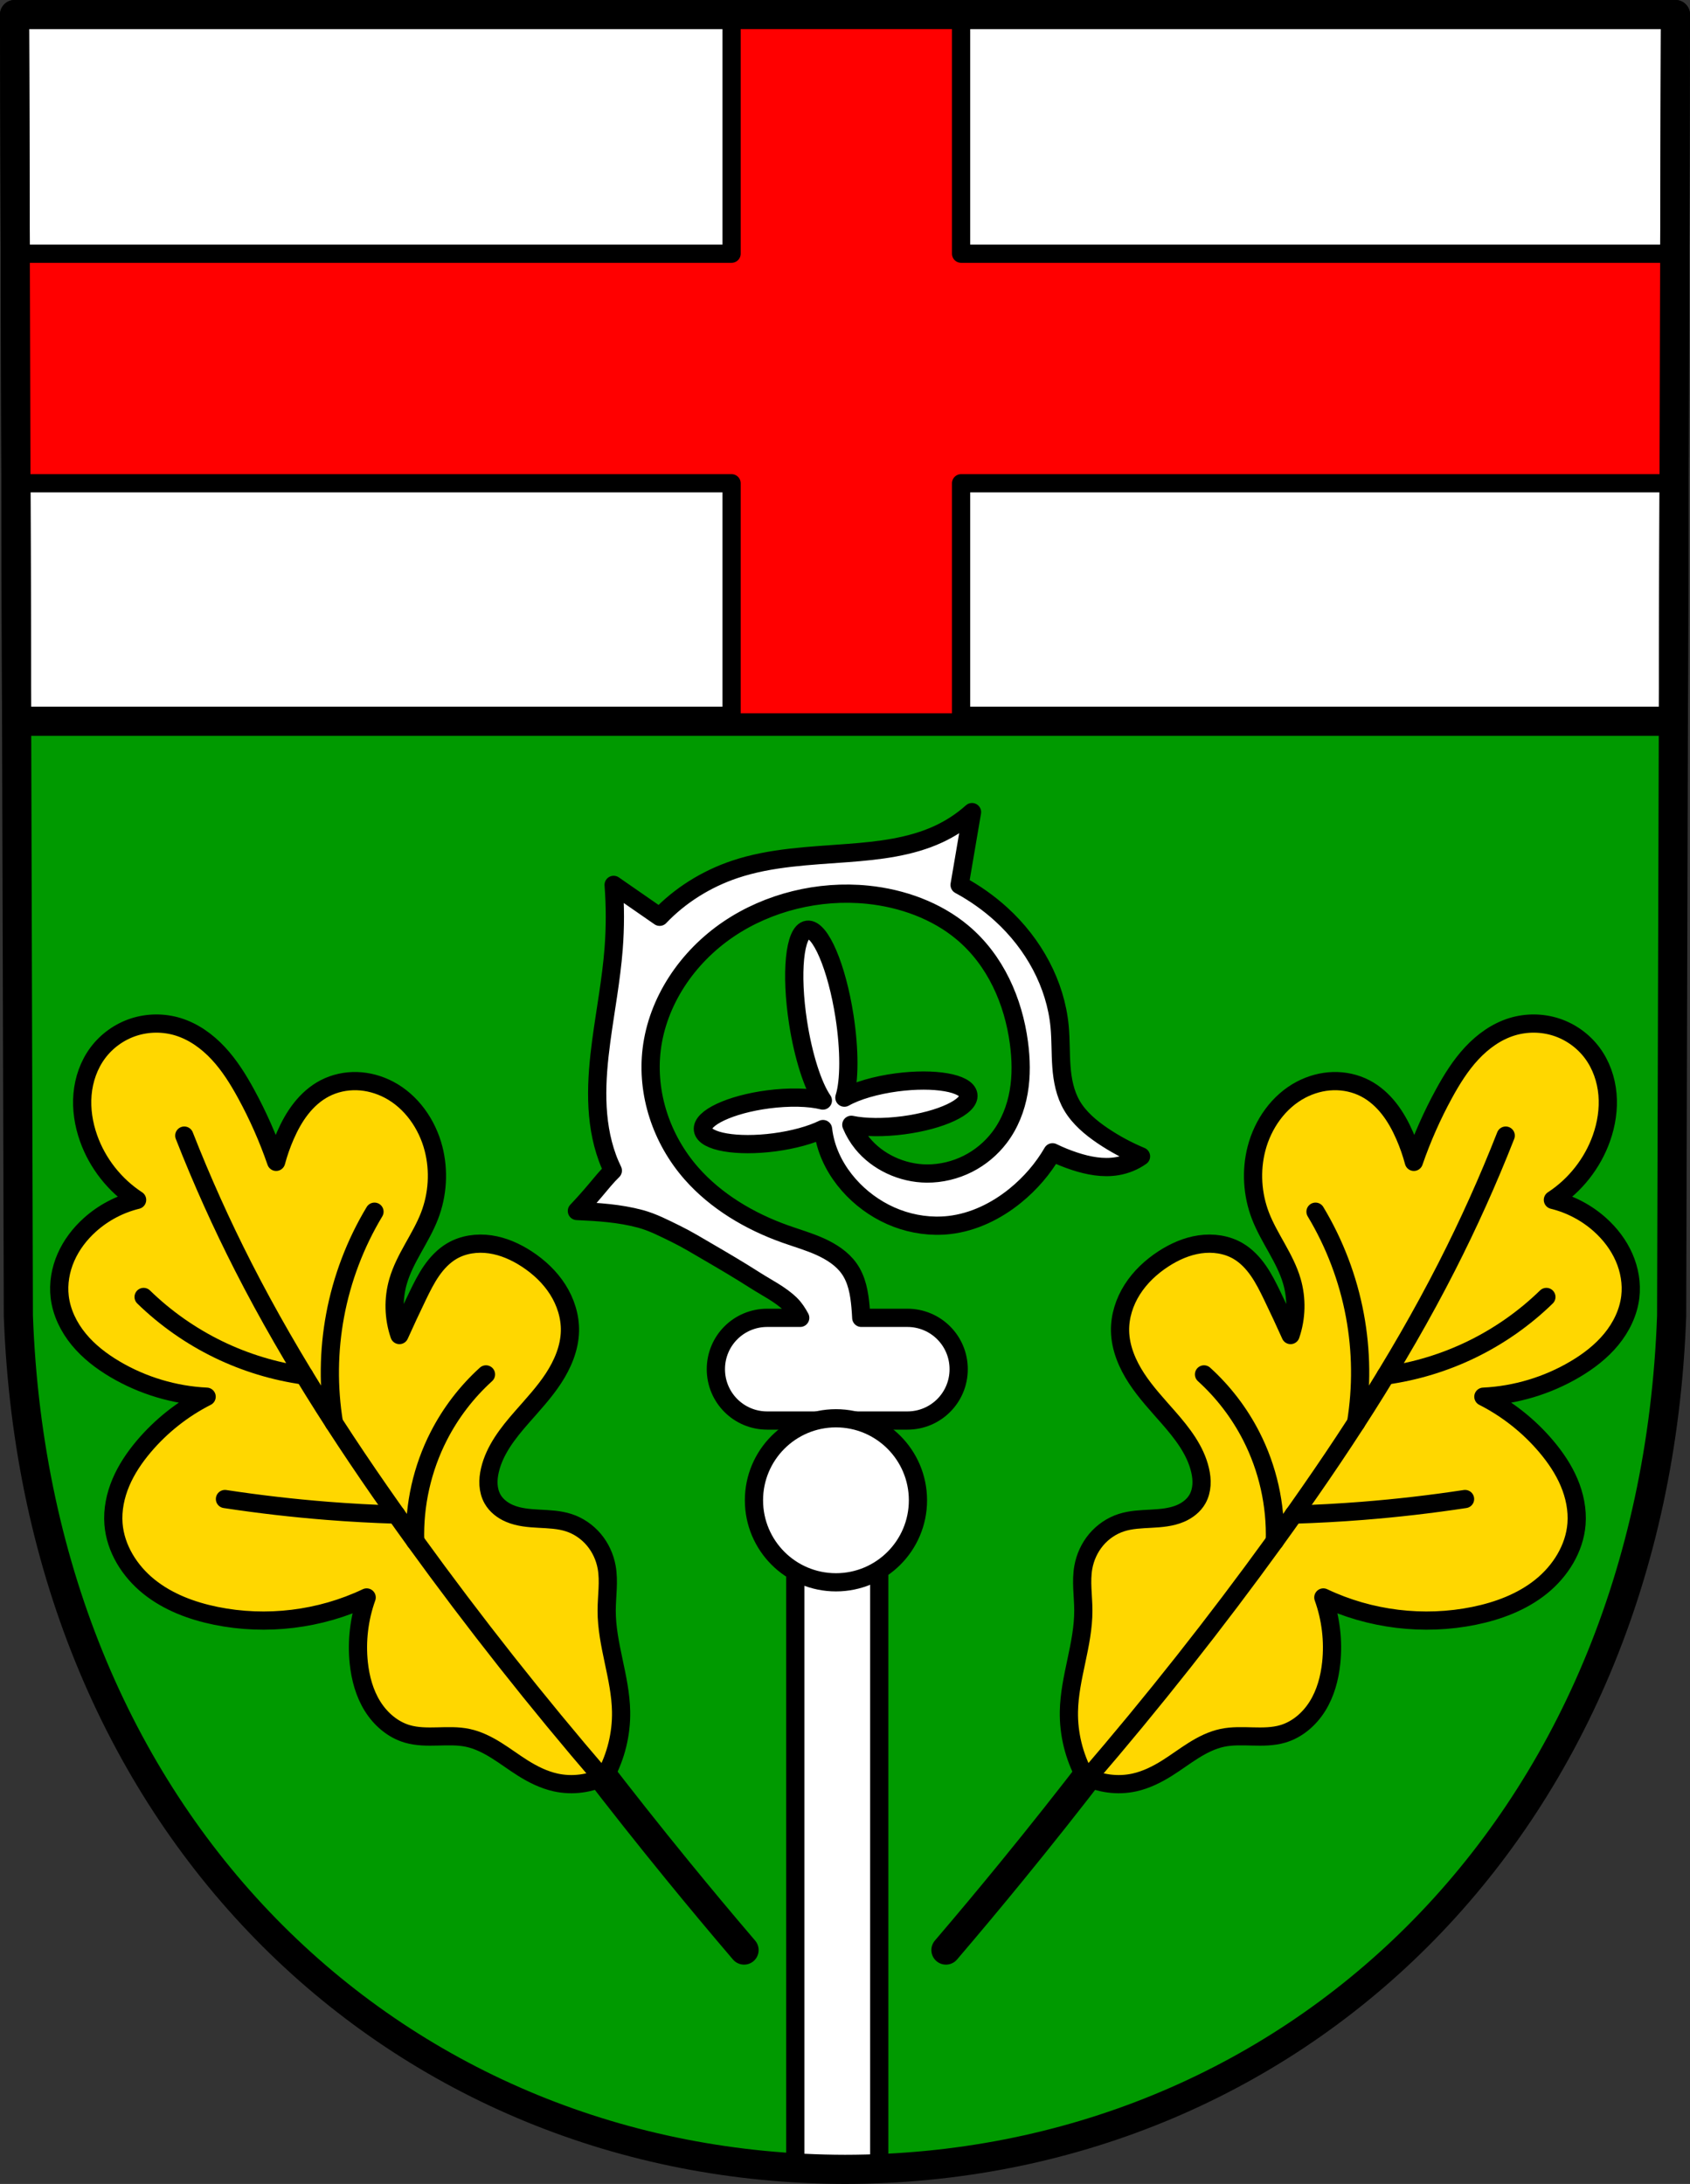
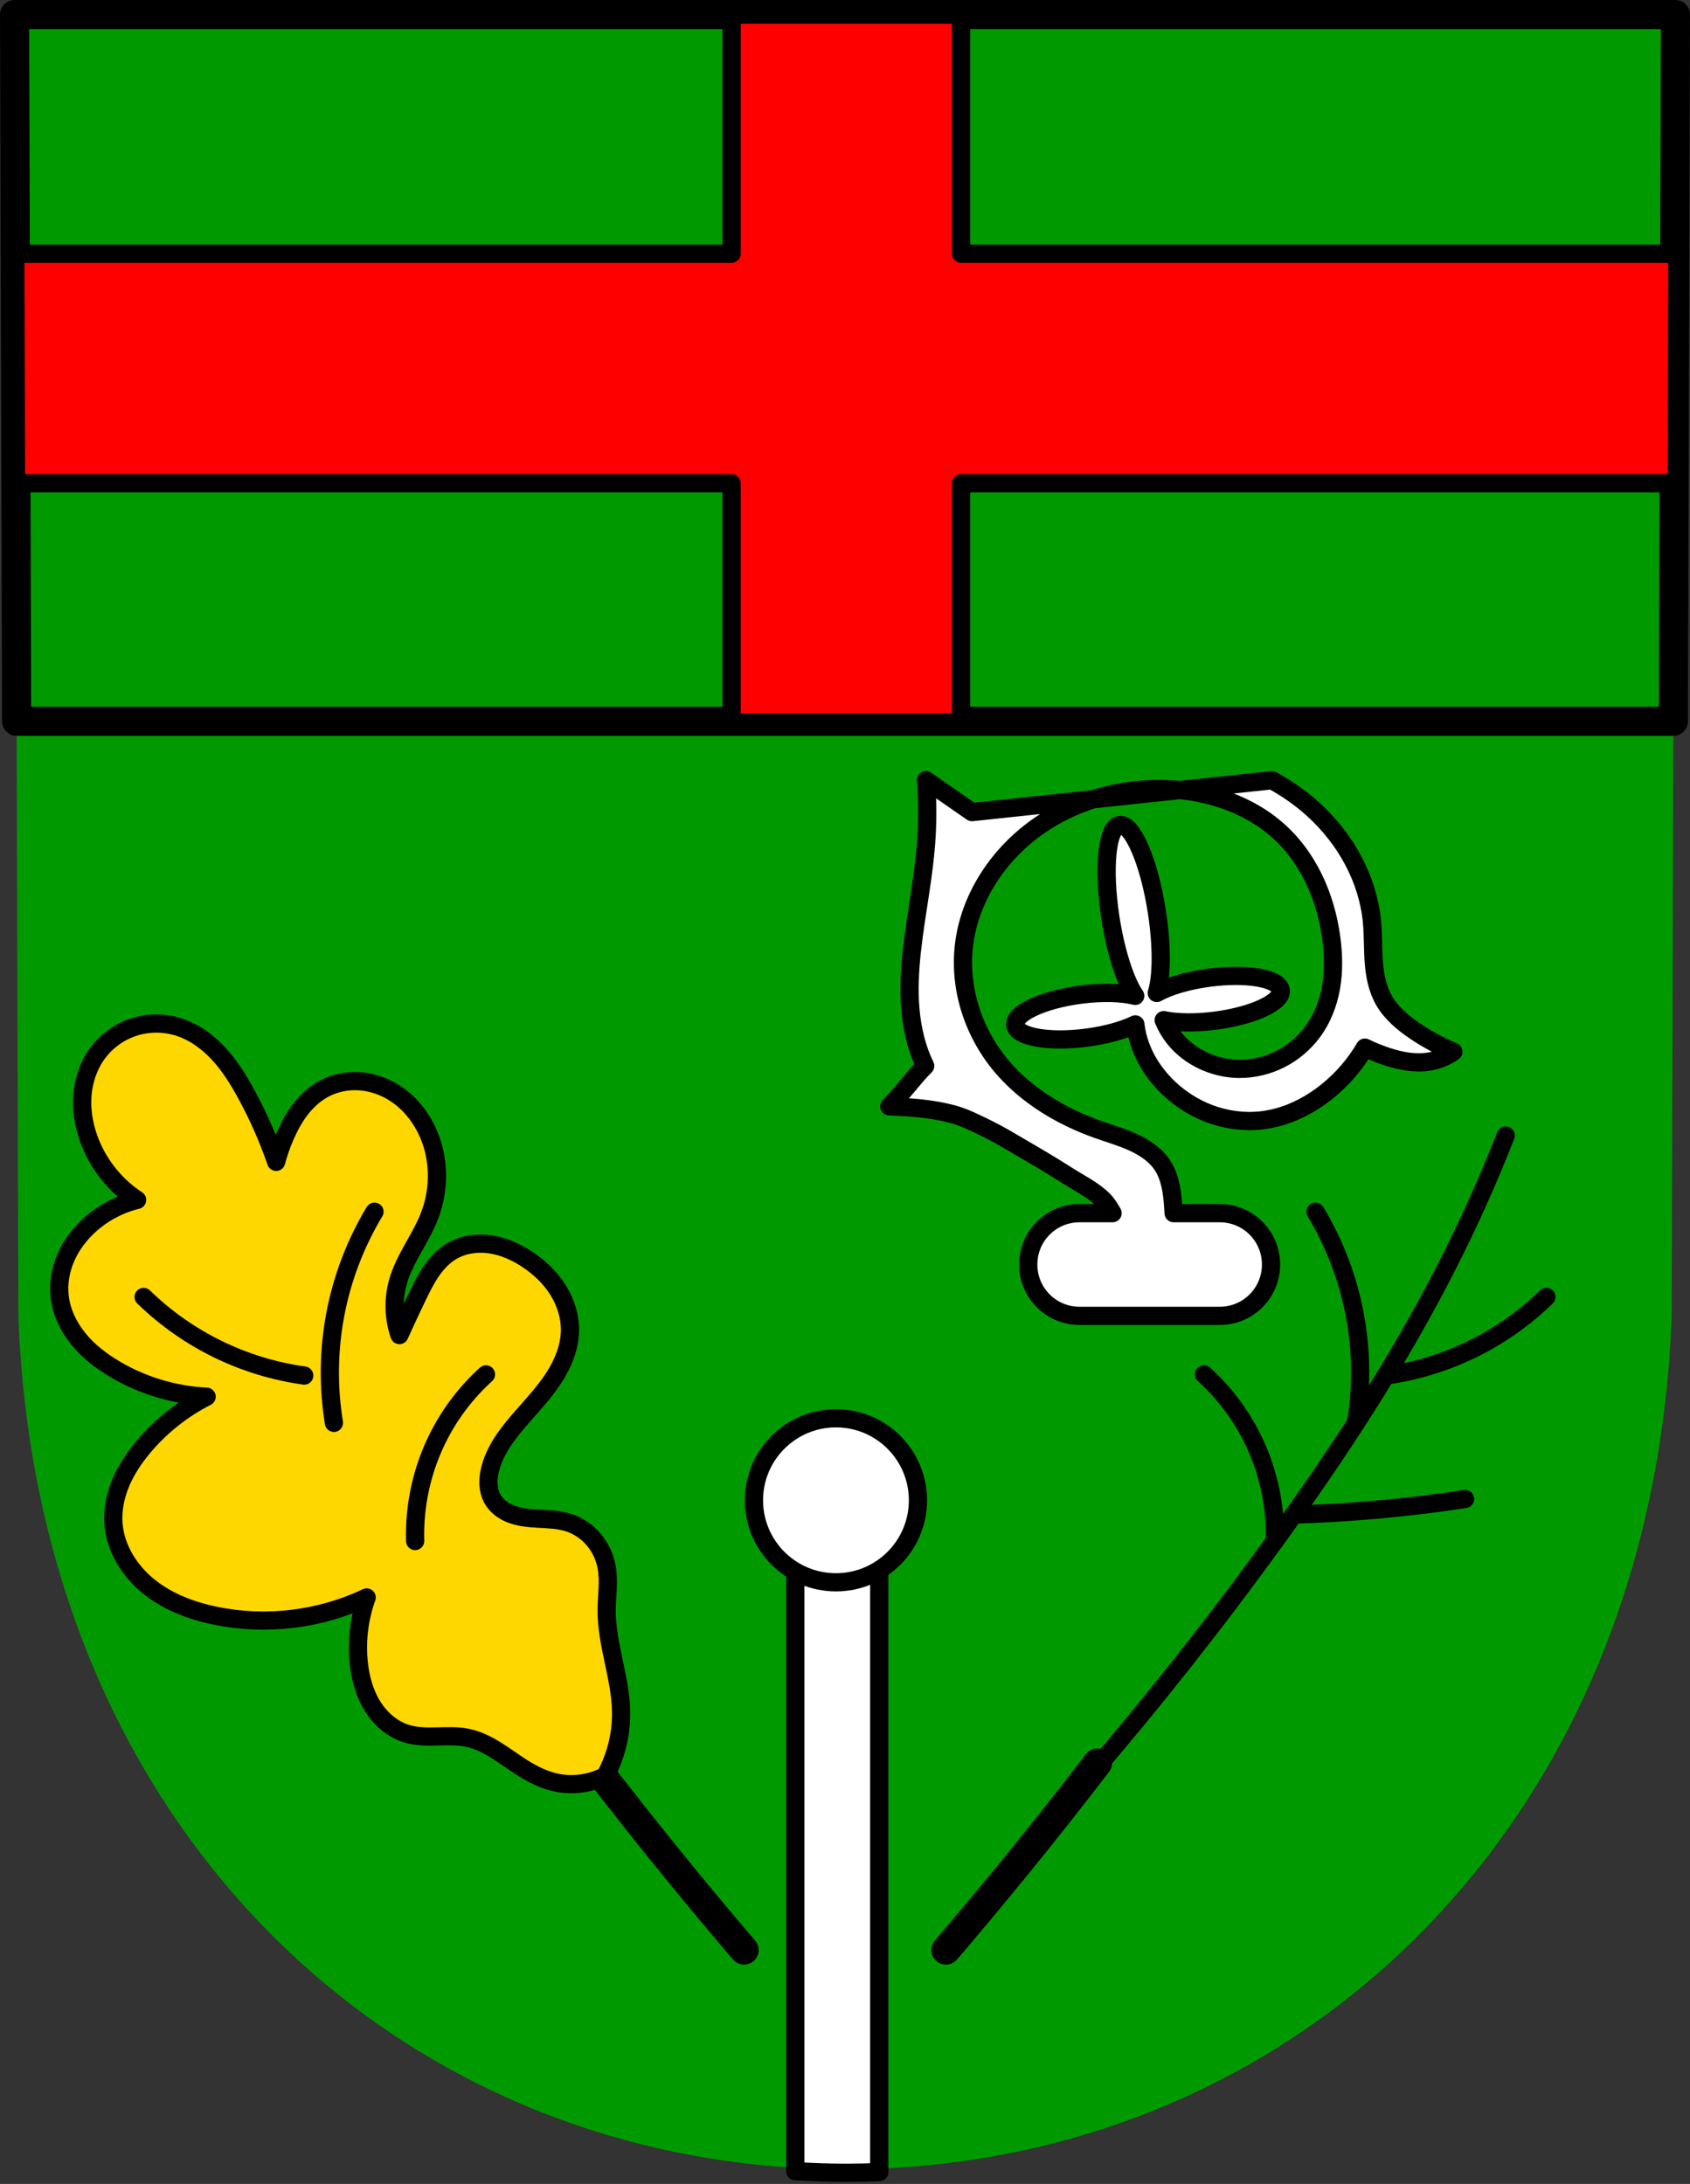
<svg xmlns="http://www.w3.org/2000/svg" xmlns:ns1="http://www.inkscape.org/namespaces/inkscape" xmlns:ns2="http://sodipodi.sourceforge.net/DTD/sodipodi-0.dtd" width="122.804mm" height="158.658mm" viewBox="0 0 122.804 158.658" version="1.1" id="svg865" ns1:version="0.92.5 (2060ec1f9f, 2020-04-08)" ns2:docname="DEU Waldweiler COA.svg">
  <rect x="0" y="0" width="122.804" height="158.658" fill="#333333" stroke="none" />
  <defs id="defs859">
    <ns1:path-effect effect="spiro" id="path-effect1933" is_visible="true" />
    <ns1:path-effect effect="spiro" id="path-effect999" is_visible="true" />
    <ns1:path-effect effect="spiro" id="path-effect995" is_visible="true" />
    <ns1:path-effect effect="spiro" id="path-effect991" is_visible="true" />
    <ns1:path-effect effect="spiro" id="path-effect987" is_visible="true" />
    <ns1:path-effect effect="spiro" id="path-effect983" is_visible="true" />
    <ns1:path-effect effect="spiro" id="path-effect979" is_visible="true" />
    <ns1:path-effect effect="spiro" id="path-effect975" is_visible="true" />
    <ns1:path-effect effect="spiro" id="path-effect3644" is_visible="true" />
    <ns1:path-effect effect="spiro" id="path-effect3636" is_visible="true" />
    <ns1:path-effect effect="spiro" id="path-effect3544" is_visible="true" />
    <ns1:path-effect effect="spiro" id="path-effect3466" is_visible="true" />
    <ns1:path-effect effect="spiro" id="path-effect3544-2" is_visible="true" />
    <ns1:path-effect effect="spiro" id="path-effect3644-8" is_visible="true" />
    <ns1:path-effect effect="spiro" id="path-effect3644-3" is_visible="true" />
    <ns1:path-effect effect="spiro" id="path-effect3636-0" is_visible="true" />
    <ns1:path-effect effect="spiro" id="path-effect1727-0-1" is_visible="true" />
    <ns1:path-effect effect="spiro" id="path-effect1731-8-3" is_visible="true" />
    <ns1:path-effect effect="spiro" id="path-effect1727-3" is_visible="true" />
    <ns1:path-effect effect="spiro" id="path-effect1731-7" is_visible="true" />
    <ns1:path-effect effect="spiro" id="path-effect841-8" is_visible="true" />
    <ns1:path-effect effect="spiro" id="path-effect983-4" is_visible="true" />
    <ns1:path-effect effect="spiro" id="path-effect975-3" is_visible="true" />
    <ns1:path-effect effect="spiro" id="path-effect979-1" is_visible="true" />
    <ns1:path-effect effect="spiro" id="path-effect987-4" is_visible="true" />
    <ns1:path-effect effect="spiro" id="path-effect991-2" is_visible="true" />
    <ns1:path-effect effect="spiro" id="path-effect995-3" is_visible="true" />
    <ns1:path-effect effect="spiro" id="path-effect999-4" is_visible="true" />
    <ns1:path-effect effect="spiro" id="path-effect1933-7" is_visible="true" />
    <ns1:path-effect effect="spiro" id="path-effect1933-7-8" is_visible="true" />
  </defs>
  <ns2:namedview id="base" pagecolor="#ffffff" bordercolor="#666666" borderopacity="1.0" ns1:pageopacity="0.0" ns1:pageshadow="2" ns1:zoom="1.3224365" ns1:cx="232.07038" ns1:cy="299.82534" ns1:document-units="mm" ns1:current-layer="layer1" showgrid="false" ns1:window-width="1920" ns1:window-height="1046" ns1:window-x="-11" ns1:window-y="-11" ns1:window-maximized="1" fit-margin-top="0" fit-margin-left="0" fit-margin-right="0" fit-margin-bottom="0" ns1:snap-global="true" ns1:snap-midpoints="true" ns1:snap-smooth-nodes="true" ns1:object-paths="true" />
  <g ns1:label="Ebene 1" ns1:groupmode="layer" id="layer1" transform="translate(9.9,170.925)">
    <path style="fill:#009a00;fill-opacity:1;fill-rule:evenodd;stroke:none;stroke-width:2.117;stroke-linecap:round;stroke-linejoin:round;stroke-miterlimit:4;stroke-dasharray:none;stroke-opacity:1" ns1:connector-curvature="0" d="m 111.846,-169.867 -0.276,94.538 c -1.343,37.541 -27.883,61.981 -60.068,62.002 -32.156,-0.046 -58.705,-24.497 -60.068,-62.002 l -0.276,-94.538 H 51.501 Z" id="path10563-0-6-2-6-3-6" ns2:nodetypes="ccccccc" />
-     <path style="opacity:1;fill:#ffffff;fill-opacity:1;fill-rule:evenodd;stroke:none;stroke-width:8;stroke-linecap:round;stroke-linejoin:round;stroke-miterlimit:4;stroke-dasharray:none;stroke-opacity:1;paint-order:fill markers stroke" d="M 4 4 L 4.566 198.039 L 459.574 198.039 L 460.141 4 L 232.064 4 L 4 4 z " transform="matrix(0.265,0,0,0.265,-9.9,-170.925)" id="rect897" />
    <path ns1:connector-curvature="0" style="opacity:1;fill:none;fill-opacity:1;fill-rule:evenodd;stroke:#000000;stroke-width:2.117;stroke-linecap:round;stroke-linejoin:round;stroke-miterlimit:4;stroke-dasharray:none;stroke-opacity:1;paint-order:fill markers stroke" d="m -8.841,-169.867 0.15,51.34 H 111.696 l 0.15,-51.34 H 51.501 Z" id="rect897-5" />
    <path style="opacity:1;fill:#ff0000;fill-opacity:1;fill-rule:evenodd;stroke:#000000;stroke-width:5;stroke-linecap:round;stroke-linejoin:round;stroke-miterlimit:4;stroke-dasharray:none;stroke-opacity:1;paint-order:fill markers stroke" d="M 200.604 4 L 200.604 69.553 L 4.191 69.553 L 4.375 132.486 L 200.604 132.486 L 200.604 198.039 L 263.537 198.039 L 263.537 132.486 L 459.766 132.486 L 459.949 69.553 L 263.537 69.553 L 263.537 4 L 232.064 4 L 200.604 4 z " transform="matrix(0.265,0,0,0.265,-9.9,-170.925)" id="rect930" />
    <g id="g1127" transform="translate(130.478)">
      <g id="g1047">
        <path style="fill:none;stroke:#000000;stroke-width:2.117;stroke-linecap:round;stroke-linejoin:miter;stroke-miterlimit:4;stroke-dasharray:none;stroke-opacity:1" d="m -71.951,-29.52 c 1.719,-1.832 3.418,-3.683 5.095,-5.553 2.215,-2.469 4.393,-4.971 6.534,-7.506" id="path981" ns1:connector-curvature="0" ns1:path-effect="#path-effect983" ns1:original-d="m -71.951308,-29.520374 c 1.874843,-1.779521 3.421099,-3.679943 5.095133,-5.552982 2.210386,-2.473151 4.532194,-4.995746 6.533595,-7.505507" ns2:nodetypes="cac" transform="rotate(-2.662,-66.138,-36.051)" />
-         <path style="fill:#ffd700;fill-opacity:1;stroke:#000000;stroke-width:1.323;stroke-linecap:round;stroke-linejoin:round;stroke-miterlimit:4;stroke-dasharray:none;stroke-opacity:1" d="m -61.562,-41.912 c -0.773,-1.424 -1.172,-3.05 -1.144,-4.671 0.042,-2.475 1.053,-4.864 1.048,-7.339 -0.002,-1.051 -0.186,-2.111 0,-3.145 0.132,-0.734 0.454,-1.434 0.935,-2.005 0.481,-0.57 1.12,-1.007 1.83,-1.236 0.692,-0.223 1.429,-0.247 2.155,-0.286 0.726,-0.039 1.466,-0.097 2.135,-0.382 0.507,-0.216 0.968,-0.569 1.239,-1.048 0.177,-0.313 0.269,-0.669 0.292,-1.028 0.023,-0.358 -0.02,-0.719 -0.102,-1.069 -0.339,-1.459 -1.302,-2.685 -2.288,-3.813 -0.809,-0.926 -1.655,-1.827 -2.328,-2.855 -0.673,-1.028 -1.173,-2.207 -1.199,-3.436 -0.022,-1.064 0.317,-2.121 0.888,-3.019 0.571,-0.898 1.366,-1.642 2.258,-2.223 0.804,-0.523 1.702,-0.923 2.652,-1.059 0.95,-0.137 1.954,0.002 2.781,0.488 0.596,0.349 1.081,0.864 1.475,1.431 0.394,0.567 0.702,1.188 1.003,1.81 0.458,0.947 0.903,1.9 1.334,2.86 0.431,-1.252 0.465,-2.637 0.095,-3.908 -0.493,-1.695 -1.655,-3.118 -2.288,-4.766 -0.591,-1.54 -0.697,-3.264 -0.286,-4.861 0.46,-1.787 1.607,-3.431 3.241,-4.289 0.717,-0.376 1.517,-0.598 2.326,-0.622 0.809,-0.024 1.626,0.152 2.344,0.527 0.673,0.351 1.25,0.871 1.719,1.467 0.47,0.596 0.836,1.269 1.14,1.964 0.27,0.617 0.493,1.255 0.667,1.906 0.59,-1.71 1.324,-3.37 2.192,-4.957 0.57,-1.042 1.203,-2.059 2.013,-2.928 0.809,-0.869 1.807,-1.588 2.944,-1.933 1.04,-0.315 2.176,-0.304 3.209,0.033 1.033,0.338 1.957,1.001 2.605,1.873 0.645,0.868 1.013,1.929 1.107,3.006 0.094,1.077 -0.079,2.17 -0.44,3.19 -0.646,1.824 -1.906,3.424 -3.527,4.48 1.269,0.309 2.46,0.938 3.431,1.811 0.732,0.658 1.343,1.458 1.739,2.36 0.396,0.901 0.571,1.906 0.454,2.883 -0.136,1.131 -0.658,2.196 -1.382,3.076 -0.723,0.88 -1.642,1.585 -2.622,2.166 -2.017,1.196 -4.33,1.89 -6.672,2.002 1.746,0.886 3.312,2.126 4.575,3.622 0.666,0.789 1.251,1.654 1.654,2.604 0.403,0.95 0.619,1.99 0.539,3.019 -0.139,1.783 -1.171,3.423 -2.564,4.546 -1.393,1.123 -3.119,1.769 -4.871,2.127 -3.67,0.749 -7.579,0.273 -10.962,-1.334 0.546,1.518 0.743,3.161 0.572,4.766 -0.117,1.098 -0.412,2.192 -0.995,3.129 -0.583,0.937 -1.472,1.709 -2.532,2.018 -0.705,0.206 -1.453,0.203 -2.188,0.185 -0.735,-0.018 -1.478,-0.05 -2.197,0.101 -0.749,0.158 -1.444,0.51 -2.094,0.916 -0.649,0.406 -1.262,0.869 -1.91,1.276 -0.738,0.464 -1.532,0.859 -2.383,1.048 -1.213,0.269 -2.52,0.097 -3.622,-0.477 z" id="path973" ns1:connector-curvature="0" ns1:path-effect="#path-effect975" ns1:original-d="m -61.561705,-41.911642 c 0,0 -1.06508,-3.069631 -1.143808,-4.670553 -0.121385,-2.468337 0.8733,-4.874343 1.048489,-7.339445 0.07433,-1.045854 -0.362577,-2.16167 0,-3.145475 0.490993,-1.332246 1.524672,-2.548331 2.764208,-3.240794 1.263206,-0.705686 2.97302,-0.06628 4.289284,-0.667221 0.492196,-0.224713 0.989465,-0.568471 1.239126,-1.048494 0.323862,-0.62269 0.347146,-1.412777 0.190635,-2.096981 -0.330494,-1.444792 -1.543886,-2.530702 -2.287617,-3.812699 -1.206352,-2.079435 -3.562169,-3.887189 -3.526747,-6.290953 0.03003,-2.037681 1.427161,-4.146817 3.145478,-5.242459 1.535461,-0.979049 3.760479,-1.291999 5.433094,-0.571905 1.249082,0.537755 1.773549,2.077703 2.478251,3.240794 0.545065,0.899615 1.334445,2.859524 1.334445,2.859524 0,0 0.368952,-2.63401 0.09532,-3.908015 -0.370039,-1.722865 -1.846299,-3.059874 -2.287619,-4.765873 -0.406519,-1.571469 -0.756553,-3.307708 -0.285952,-4.86119 0.519535,-1.715014 1.64481,-3.474405 3.240792,-4.289285 1.38686,-0.708106 3.253727,-0.741382 4.670554,-0.09532 1.354711,0.617738 2.12527,2.136163 2.859524,3.431428 0.332012,0.585688 0.667224,1.90635 0.667224,1.90635 0,0 1.163646,-3.471398 2.1923,-4.956509 1.317678,-1.902386 2.702987,-4.334891 4.956508,-4.861189 1.986188,-0.463864 4.530864,0.321187 5.814364,1.906349 1.307109,1.61432 1.240885,4.199269 0.667222,6.195634 -0.524879,1.826598 -3.526745,4.47992 -3.526745,4.47992 0,0 2.558746,0.85649 3.431428,1.811033 1.278067,1.397954 2.434173,3.363836 2.192301,5.24246 -0.280769,2.180738 -2.194917,3.991826 -4.003333,5.242459 -1.909797,1.320744 -6.672221,2.001665 -6.672221,2.001665 0,0 3.41918,2.057742 4.575237,3.622064 1.19578,1.618075 2.658516,3.666512 2.192301,5.623729 -0.771604,3.23927 -4.258671,5.671872 -7.43476,6.672221 -3.510791,1.105768 -10.961506,-1.334445 -10.961506,-1.334445 0,0 0.953233,3.211956 0.571905,4.765873 -0.495678,2.019895 -1.719365,4.118049 -3.526748,5.147144 -1.272782,0.724702 -2.978251,-0.123128 -4.384601,0.285951 -1.460885,0.424942 -2.638539,1.519917 -4.003333,2.1923 -0.778457,0.383517 -1.523849,0.925817 -2.382936,1.048494 -1.205532,0.172148 -3.622063,-0.476589 -3.622063,-0.476589 z" ns2:nodetypes="caaaaaaaaaaaacaaaaaacaaaacaaacaaacaaaaacc" />
        <path style="fill:none;stroke:#000000;stroke-width:1.323;stroke-linecap:round;stroke-linejoin:miter;stroke-miterlimit:4;stroke-dasharray:none;stroke-opacity:1" d="m -61.371,-41.721 c 4.783,-5.556 9.332,-11.314 13.63,-17.252 4.6,-6.355 8.922,-12.933 12.487,-19.921 1.584,-3.105 3.016,-6.287 4.289,-9.532" id="path977" ns1:connector-curvature="0" ns1:path-effect="#path-effect979" ns1:original-d="m -61.37107,-41.721007 c 4.480184,-5.71931 9.406217,-11.26319 13.630393,-17.252458 4.516969,-6.404406 8.788788,-13.011518 12.486587,-19.921345 1.643934,-3.071907 3.113968,-6.640715 4.289285,-9.531746" ns2:nodetypes="caac" />
        <g id="g1005" style="stroke:#000000;stroke-opacity:1">
          <path ns2:nodetypes="cac" ns1:original-d="m -47.740677,-58.973467 c -0.57164,-2.542061 -0.611948,-5.265411 -1.715711,-7.625393 -0.796904,-1.70388 -2.287355,-2.986878 -3.431429,-4.479919" ns1:path-effect="#path-effect987" ns1:connector-curvature="0" id="path985" d="m -47.741,-58.973 c 0.08,-2.632 -0.516,-5.281 -1.716,-7.625 -0.861,-1.684 -2.03,-3.21 -3.431,-4.48" style="fill:none;stroke:#000000;stroke-width:1.323;stroke-linecap:round;stroke-linejoin:round;stroke-miterlimit:4;stroke-dasharray:none;stroke-opacity:1" />
          <path ns2:nodetypes="cac" ns1:original-d="m -33.919646,-62.023624 c -2.446215,0.285689 -4.949027,0.646598 -7.434762,0.857859 -1.667125,0.141688 -3.341002,0.182665 -5.011901,0.274397" ns1:path-effect="#path-effect991" ns1:connector-curvature="0" id="path989" d="m -33.92,-62.024 c -2.467,0.375 -4.947,0.661 -7.435,0.858 -1.668,0.132 -3.339,0.223 -5.012,0.274" style="fill:none;stroke:#000000;stroke-width:1.323;stroke-linecap:round;stroke-linejoin:round;stroke-miterlimit:4;stroke-dasharray:none;stroke-opacity:1" />
          <path ns2:nodetypes="cac" ns1:original-d="m -41.83887,-67.557127 c -0.02888,-2.60391 0.396792,-5.252551 -0.08744,-7.810937 -0.499316,-2.638078 -1.906083,-5.020318 -2.859522,-7.530079" ns1:path-effect="#path-effect995" ns1:connector-curvature="0" id="path993" d="m -41.839,-67.557 c 0.422,-2.583 0.392,-5.238 -0.087,-7.811 -0.495,-2.654 -1.468,-5.217 -2.86,-7.53" style="fill:none;stroke:#000000;stroke-width:1.323;stroke-linecap:round;stroke-linejoin:round;stroke-miterlimit:4;stroke-dasharray:none;stroke-opacity:1" />
          <path ns2:nodetypes="cac" ns1:original-d="m -39.681775,-70.993041 c 2.079836,-0.632521 4.284887,-0.944449 6.238717,-1.896771 1.988804,-0.969368 3.622327,-2.542061 5.433094,-3.812696" ns1:path-effect="#path-effect999" ns1:connector-curvature="0" id="path997" d="m -39.682,-70.993 c 2.162,-0.301 4.275,-0.943 6.239,-1.897 1.999,-0.971 3.841,-2.263 5.433,-3.813" style="fill:none;stroke:#000000;stroke-width:1.323;stroke-linecap:round;stroke-linejoin:round;stroke-miterlimit:4;stroke-dasharray:none;stroke-opacity:1" />
        </g>
      </g>
      <g id="g1047-3" transform="matrix(-1,0,0,1,-157.952,0)">
        <path style="fill:none;stroke:#000000;stroke-width:2.117;stroke-linecap:round;stroke-linejoin:miter;stroke-miterlimit:4;stroke-dasharray:none;stroke-opacity:1" d="m -71.951,-29.52 c 1.719,-1.832 3.418,-3.683 5.095,-5.553 2.215,-2.469 4.393,-4.971 6.534,-7.506" id="path981-0" ns1:connector-curvature="0" ns1:path-effect="#path-effect983-4" ns1:original-d="m -71.951308,-29.520374 c 1.874843,-1.779521 3.421099,-3.679943 5.095133,-5.552982 2.210386,-2.473151 4.532194,-4.995746 6.533595,-7.505507" ns2:nodetypes="cac" transform="rotate(-2.662,-66.138,-36.051)" />
        <path style="fill:#ffd700;fill-opacity:1;stroke:#000000;stroke-width:1.323;stroke-linecap:round;stroke-linejoin:round;stroke-miterlimit:4;stroke-dasharray:none;stroke-opacity:1" d="m -61.562,-41.912 c -0.773,-1.424 -1.172,-3.05 -1.144,-4.671 0.042,-2.475 1.053,-4.864 1.048,-7.339 -0.002,-1.051 -0.186,-2.111 0,-3.145 0.132,-0.734 0.454,-1.434 0.935,-2.005 0.481,-0.57 1.12,-1.007 1.83,-1.236 0.692,-0.223 1.429,-0.247 2.155,-0.286 0.726,-0.039 1.466,-0.097 2.135,-0.382 0.507,-0.216 0.968,-0.569 1.239,-1.048 0.177,-0.313 0.269,-0.669 0.292,-1.028 0.023,-0.358 -0.02,-0.719 -0.102,-1.069 -0.339,-1.459 -1.302,-2.685 -2.288,-3.813 -0.809,-0.926 -1.655,-1.827 -2.328,-2.855 -0.673,-1.028 -1.173,-2.207 -1.199,-3.436 -0.022,-1.064 0.317,-2.121 0.888,-3.019 0.571,-0.898 1.366,-1.642 2.258,-2.223 0.804,-0.523 1.702,-0.923 2.652,-1.059 0.95,-0.137 1.954,0.002 2.781,0.488 0.596,0.349 1.081,0.864 1.475,1.431 0.394,0.567 0.702,1.188 1.003,1.81 0.458,0.947 0.903,1.9 1.334,2.86 0.431,-1.252 0.465,-2.637 0.095,-3.908 -0.493,-1.695 -1.655,-3.118 -2.288,-4.766 -0.591,-1.54 -0.697,-3.264 -0.286,-4.861 0.46,-1.787 1.607,-3.431 3.241,-4.289 0.717,-0.376 1.517,-0.598 2.326,-0.622 0.809,-0.024 1.626,0.152 2.344,0.527 0.673,0.351 1.25,0.871 1.719,1.467 0.47,0.596 0.836,1.269 1.14,1.964 0.27,0.617 0.493,1.255 0.667,1.906 0.59,-1.71 1.324,-3.37 2.192,-4.957 0.57,-1.042 1.203,-2.059 2.013,-2.928 0.809,-0.869 1.807,-1.588 2.944,-1.933 1.04,-0.315 2.176,-0.304 3.209,0.033 1.033,0.338 1.957,1.001 2.605,1.873 0.645,0.868 1.013,1.929 1.107,3.006 0.094,1.077 -0.079,2.17 -0.44,3.19 -0.646,1.824 -1.906,3.424 -3.527,4.48 1.269,0.309 2.46,0.938 3.431,1.811 0.732,0.658 1.343,1.458 1.739,2.36 0.396,0.901 0.571,1.906 0.454,2.883 -0.136,1.131 -0.658,2.196 -1.382,3.076 -0.723,0.88 -1.642,1.585 -2.622,2.166 -2.017,1.196 -4.33,1.89 -6.672,2.002 1.746,0.886 3.312,2.126 4.575,3.622 0.666,0.789 1.251,1.654 1.654,2.604 0.403,0.95 0.619,1.99 0.539,3.019 -0.139,1.783 -1.171,3.423 -2.564,4.546 -1.393,1.123 -3.119,1.769 -4.871,2.127 -3.67,0.749 -7.579,0.273 -10.962,-1.334 0.546,1.518 0.743,3.161 0.572,4.766 -0.117,1.098 -0.412,2.192 -0.995,3.129 -0.583,0.937 -1.472,1.709 -2.532,2.018 -0.705,0.206 -1.453,0.203 -2.188,0.185 -0.735,-0.018 -1.478,-0.05 -2.197,0.101 -0.749,0.158 -1.444,0.51 -2.094,0.916 -0.649,0.406 -1.262,0.869 -1.91,1.276 -0.738,0.464 -1.532,0.859 -2.383,1.048 -1.213,0.269 -2.52,0.097 -3.622,-0.477 z" id="path973-8" ns1:connector-curvature="0" ns1:path-effect="#path-effect975-3" ns1:original-d="m -61.561705,-41.911642 c 0,0 -1.06508,-3.069631 -1.143808,-4.670553 -0.121385,-2.468337 0.8733,-4.874343 1.048489,-7.339445 0.07433,-1.045854 -0.362577,-2.16167 0,-3.145475 0.490993,-1.332246 1.524672,-2.548331 2.764208,-3.240794 1.263206,-0.705686 2.97302,-0.06628 4.289284,-0.667221 0.492196,-0.224713 0.989465,-0.568471 1.239126,-1.048494 0.323862,-0.62269 0.347146,-1.412777 0.190635,-2.096981 -0.330494,-1.444792 -1.543886,-2.530702 -2.287617,-3.812699 -1.206352,-2.079435 -3.562169,-3.887189 -3.526747,-6.290953 0.03003,-2.037681 1.427161,-4.146817 3.145478,-5.242459 1.535461,-0.979049 3.760479,-1.291999 5.433094,-0.571905 1.249082,0.537755 1.773549,2.077703 2.478251,3.240794 0.545065,0.899615 1.334445,2.859524 1.334445,2.859524 0,0 0.368952,-2.63401 0.09532,-3.908015 -0.370039,-1.722865 -1.846299,-3.059874 -2.287619,-4.765873 -0.406519,-1.571469 -0.756553,-3.307708 -0.285952,-4.86119 0.519535,-1.715014 1.64481,-3.474405 3.240792,-4.289285 1.38686,-0.708106 3.253727,-0.741382 4.670554,-0.09532 1.354711,0.617738 2.12527,2.136163 2.859524,3.431428 0.332012,0.585688 0.667224,1.90635 0.667224,1.90635 0,0 1.163646,-3.471398 2.1923,-4.956509 1.317678,-1.902386 2.702987,-4.334891 4.956508,-4.861189 1.986188,-0.463864 4.530864,0.321187 5.814364,1.906349 1.307109,1.61432 1.240885,4.199269 0.667222,6.195634 -0.524879,1.826598 -3.526745,4.47992 -3.526745,4.47992 0,0 2.558746,0.85649 3.431428,1.811033 1.278067,1.397954 2.434173,3.363836 2.192301,5.24246 -0.280769,2.180738 -2.194917,3.991826 -4.003333,5.242459 -1.909797,1.320744 -6.672221,2.001665 -6.672221,2.001665 0,0 3.41918,2.057742 4.575237,3.622064 1.19578,1.618075 2.658516,3.666512 2.192301,5.623729 -0.771604,3.23927 -4.258671,5.671872 -7.43476,6.672221 -3.510791,1.105768 -10.961506,-1.334445 -10.961506,-1.334445 0,0 0.953233,3.211956 0.571905,4.765873 -0.495678,2.019895 -1.719365,4.118049 -3.526748,5.147144 -1.272782,0.724702 -2.978251,-0.123128 -4.384601,0.285951 -1.460885,0.424942 -2.638539,1.519917 -4.003333,2.1923 -0.778457,0.383517 -1.523849,0.925817 -2.382936,1.048494 -1.205532,0.172148 -3.622063,-0.476589 -3.622063,-0.476589 z" ns2:nodetypes="caaaaaaaaaaaacaaaaaacaaaacaaacaaacaaaaacc" />
-         <path style="fill:none;stroke:#000000;stroke-width:1.323;stroke-linecap:round;stroke-linejoin:miter;stroke-miterlimit:4;stroke-dasharray:none;stroke-opacity:1" d="m -61.371,-41.721 c 4.783,-5.556 9.332,-11.314 13.63,-17.252 4.6,-6.355 8.922,-12.933 12.487,-19.921 1.584,-3.105 3.016,-6.287 4.289,-9.532" id="path977-6" ns1:connector-curvature="0" ns1:path-effect="#path-effect979-1" ns1:original-d="m -61.37107,-41.721007 c 4.480184,-5.71931 9.406217,-11.26319 13.630393,-17.252458 4.516969,-6.404406 8.788788,-13.011518 12.486587,-19.921345 1.643934,-3.071907 3.113968,-6.640715 4.289285,-9.531746" ns2:nodetypes="caac" />
        <g id="g1005-8" style="stroke:#000000;stroke-opacity:1">
          <path ns2:nodetypes="cac" ns1:original-d="m -47.740677,-58.973467 c -0.57164,-2.542061 -0.611948,-5.265411 -1.715711,-7.625393 -0.796904,-1.70388 -2.287355,-2.986878 -3.431429,-4.479919" ns1:path-effect="#path-effect987-4" ns1:connector-curvature="0" id="path985-4" d="m -47.741,-58.973 c 0.08,-2.632 -0.516,-5.281 -1.716,-7.625 -0.861,-1.684 -2.03,-3.21 -3.431,-4.48" style="fill:none;stroke:#000000;stroke-width:1.323;stroke-linecap:round;stroke-linejoin:round;stroke-miterlimit:4;stroke-dasharray:none;stroke-opacity:1" />
-           <path ns2:nodetypes="cac" ns1:original-d="m -33.919646,-62.023624 c -2.446215,0.285689 -4.949027,0.646598 -7.434762,0.857859 -1.667125,0.141688 -3.341002,0.182665 -5.011901,0.274397" ns1:path-effect="#path-effect991-2" ns1:connector-curvature="0" id="path989-7" d="m -33.92,-62.024 c -2.467,0.375 -4.947,0.661 -7.435,0.858 -1.668,0.132 -3.339,0.223 -5.012,0.274" style="fill:none;stroke:#000000;stroke-width:1.323;stroke-linecap:round;stroke-linejoin:round;stroke-miterlimit:4;stroke-dasharray:none;stroke-opacity:1" />
          <path ns2:nodetypes="cac" ns1:original-d="m -41.83887,-67.557127 c -0.02888,-2.60391 0.396792,-5.252551 -0.08744,-7.810937 -0.499316,-2.638078 -1.906083,-5.020318 -2.859522,-7.530079" ns1:path-effect="#path-effect995-3" ns1:connector-curvature="0" id="path993-0" d="m -41.839,-67.557 c 0.422,-2.583 0.392,-5.238 -0.087,-7.811 -0.495,-2.654 -1.468,-5.217 -2.86,-7.53" style="fill:none;stroke:#000000;stroke-width:1.323;stroke-linecap:round;stroke-linejoin:round;stroke-miterlimit:4;stroke-dasharray:none;stroke-opacity:1" />
          <path ns2:nodetypes="cac" ns1:original-d="m -39.681775,-70.993041 c 2.079836,-0.632521 4.284887,-0.944449 6.238717,-1.896771 1.988804,-0.969368 3.622327,-2.542061 5.433094,-3.812696" ns1:path-effect="#path-effect999-4" ns1:connector-curvature="0" id="path997-3" d="m -39.682,-70.993 c 2.162,-0.301 4.275,-0.943 6.239,-1.897 1.999,-0.971 3.841,-2.263 5.433,-3.813" style="fill:none;stroke:#000000;stroke-width:1.323;stroke-linecap:round;stroke-linejoin:round;stroke-miterlimit:4;stroke-dasharray:none;stroke-opacity:1" />
        </g>
      </g>
    </g>
-     <path style="opacity:1;fill:#ffffff;fill-opacity:1;fill-rule:evenodd;stroke:#000000;stroke-width:5;stroke-linecap:round;stroke-linejoin:round;stroke-miterlimit:4;stroke-dasharray:none;stroke-opacity:1;paint-order:fill markers stroke" d="m 266.533,222.635 c -2.714,2.437 -5.837,4.487 -9.221,6.053 -7.609,3.522 -16.268,4.514 -24.75,5.156 -10.478,0.793 -21.175,1.168 -31.057,4.482 -7.905,2.652 -15.07,7.168 -20.625,13.002 l -12.615,-8.742 c 0.45,5.818 0.45,11.668 0,17.486 -0.657,8.488 -2.268,16.883 -3.396,25.328 -1.432,10.71 -2.045,21.835 1.699,32.057 0.431,1.176 0.936,2.321 1.475,3.451 -1.707,1.66 -3.205,3.526 -4.738,5.35 -1.646,1.958 -3.352,3.867 -5.113,5.723 5.829,0.254 11.725,0.637 17.355,2.146 3.443,0.923 6.645,2.602 9.846,4.171 3.04,1.49 5.933,3.263 8.859,4.965 4.302,2.502 8.592,5.031 12.785,7.712 3.309,2.116 6.947,3.861 9.756,6.605 1.081,1.056 1.916,2.372 2.629,3.693 h -9.049 c -7.799,0 -14.076,6.279 -14.076,14.078 0,7.799 6.277,14.076 14.076,14.076 h 38.424 c 7.799,0 14.076,-6.277 14.076,-14.076 0,-7.799 -6.277,-14.078 -14.076,-14.078 h -12.631 c -0.051,-1.008 -0.116,-2.014 -0.207,-3.02 -0.33,-3.671 -0.959,-7.462 -3.154,-10.537 -1.89,-2.648 -4.803,-4.546 -7.887,-5.939 -3.084,-1.394 -6.378,-2.337 -9.582,-3.475 -9.871,-3.505 -19.043,-9.011 -25.719,-16.588 -8.311,-9.433 -12.397,-21.988 -10.918,-34.074 1.598,-13.052 9.629,-25.203 21.109,-32.951 10.86,-7.33 24.723,-10.768 38.092,-9.412 9.518,0.965 18.858,4.378 25.961,10.311 9.158,7.648 14.018,18.943 15.529,30.262 0.598,4.48 0.716,9.038 -0.059,13.494 -0.775,4.456 -2.466,8.816 -5.277,12.508 -2.252,2.957 -5.213,5.461 -8.646,7.195 -3.433,1.735 -7.337,2.69 -11.25,2.668 -6.86,-0.04 -13.605,-3.22 -17.713,-8.295 -1.252,-1.547 -2.263,-3.258 -3.008,-5.062 3.742,0.783 8.932,0.829 14.27,0.127 10.347,-1.367 18.326,-5.108 17.822,-8.355 -0.503,-3.247 -9.297,-4.772 -19.643,-3.406 -5.734,0.76 -11.021,2.302 -14.348,4.186 1.436,-4.528 1.449,-13.094 0.035,-22.244 -2.105,-13.605 -6.662,-24.257 -10.178,-23.791 -3.516,0.463 -4.659,11.867 -2.555,25.471 1.42,9.161 4.036,17.387 6.791,21.354 -3.762,-0.95 -9.309,-1.065 -15.051,-0.311 -10.346,1.366 -18.327,5.106 -17.828,8.354 0.499,3.249 9.297,4.775 19.646,3.408 5.13,-0.681 9.928,-1.992 13.275,-3.627 0.162,1.39 0.435,2.769 0.822,4.121 1.337,4.668 4.005,8.984 7.523,12.555 3.287,3.336 7.338,6.049 11.855,7.764 4.517,1.714 9.501,2.415 14.35,1.875 6.782,-0.756 13.068,-3.899 18.195,-8.07 4.126,-3.357 7.597,-7.398 10.191,-11.877 1.953,0.957 3.981,1.779 6.064,2.463 3.729,1.225 7.753,2 11.646,1.346 2.373,-0.399 4.642,-1.329 6.553,-2.689 -3.674,-1.53 -7.177,-3.413 -10.434,-5.605 -3.357,-2.26 -6.512,-4.92 -8.492,-8.293 -1.907,-3.248 -2.621,-6.984 -2.898,-10.67 -0.278,-3.686 -0.147,-7.395 -0.498,-11.076 -1.101,-11.557 -7.072,-22.564 -16.014,-30.709 -3.419,-3.114 -7.262,-5.83 -11.406,-8.068 z m -48.465,191.828 v 180.74 c 4.634,0.28 9.3,0.441 14.002,0.447 3.025,-0.002 6.032,-0.076 9.029,-0.191 V 414.463 Z" transform="matrix(0.265,0,0,0.265,-9.9,-170.925)" id="rect1288-9-3" ns1:connector-curvature="0" ns2:nodetypes="cccscccsccscaaaaacssssssccccccccccccccccccccccccccccccsccccccccsccccccccccc" />
+     <path style="opacity:1;fill:#ffffff;fill-opacity:1;fill-rule:evenodd;stroke:#000000;stroke-width:5;stroke-linecap:round;stroke-linejoin:round;stroke-miterlimit:4;stroke-dasharray:none;stroke-opacity:1;paint-order:fill markers stroke" d="m 266.533,222.635 l -12.615,-8.742 c 0.45,5.818 0.45,11.668 0,17.486 -0.657,8.488 -2.268,16.883 -3.396,25.328 -1.432,10.71 -2.045,21.835 1.699,32.057 0.431,1.176 0.936,2.321 1.475,3.451 -1.707,1.66 -3.205,3.526 -4.738,5.35 -1.646,1.958 -3.352,3.867 -5.113,5.723 5.829,0.254 11.725,0.637 17.355,2.146 3.443,0.923 6.645,2.602 9.846,4.171 3.04,1.49 5.933,3.263 8.859,4.965 4.302,2.502 8.592,5.031 12.785,7.712 3.309,2.116 6.947,3.861 9.756,6.605 1.081,1.056 1.916,2.372 2.629,3.693 h -9.049 c -7.799,0 -14.076,6.279 -14.076,14.078 0,7.799 6.277,14.076 14.076,14.076 h 38.424 c 7.799,0 14.076,-6.277 14.076,-14.076 0,-7.799 -6.277,-14.078 -14.076,-14.078 h -12.631 c -0.051,-1.008 -0.116,-2.014 -0.207,-3.02 -0.33,-3.671 -0.959,-7.462 -3.154,-10.537 -1.89,-2.648 -4.803,-4.546 -7.887,-5.939 -3.084,-1.394 -6.378,-2.337 -9.582,-3.475 -9.871,-3.505 -19.043,-9.011 -25.719,-16.588 -8.311,-9.433 -12.397,-21.988 -10.918,-34.074 1.598,-13.052 9.629,-25.203 21.109,-32.951 10.86,-7.33 24.723,-10.768 38.092,-9.412 9.518,0.965 18.858,4.378 25.961,10.311 9.158,7.648 14.018,18.943 15.529,30.262 0.598,4.48 0.716,9.038 -0.059,13.494 -0.775,4.456 -2.466,8.816 -5.277,12.508 -2.252,2.957 -5.213,5.461 -8.646,7.195 -3.433,1.735 -7.337,2.69 -11.25,2.668 -6.86,-0.04 -13.605,-3.22 -17.713,-8.295 -1.252,-1.547 -2.263,-3.258 -3.008,-5.062 3.742,0.783 8.932,0.829 14.27,0.127 10.347,-1.367 18.326,-5.108 17.822,-8.355 -0.503,-3.247 -9.297,-4.772 -19.643,-3.406 -5.734,0.76 -11.021,2.302 -14.348,4.186 1.436,-4.528 1.449,-13.094 0.035,-22.244 -2.105,-13.605 -6.662,-24.257 -10.178,-23.791 -3.516,0.463 -4.659,11.867 -2.555,25.471 1.42,9.161 4.036,17.387 6.791,21.354 -3.762,-0.95 -9.309,-1.065 -15.051,-0.311 -10.346,1.366 -18.327,5.106 -17.828,8.354 0.499,3.249 9.297,4.775 19.646,3.408 5.13,-0.681 9.928,-1.992 13.275,-3.627 0.162,1.39 0.435,2.769 0.822,4.121 1.337,4.668 4.005,8.984 7.523,12.555 3.287,3.336 7.338,6.049 11.855,7.764 4.517,1.714 9.501,2.415 14.35,1.875 6.782,-0.756 13.068,-3.899 18.195,-8.07 4.126,-3.357 7.597,-7.398 10.191,-11.877 1.953,0.957 3.981,1.779 6.064,2.463 3.729,1.225 7.753,2 11.646,1.346 2.373,-0.399 4.642,-1.329 6.553,-2.689 -3.674,-1.53 -7.177,-3.413 -10.434,-5.605 -3.357,-2.26 -6.512,-4.92 -8.492,-8.293 -1.907,-3.248 -2.621,-6.984 -2.898,-10.67 -0.278,-3.686 -0.147,-7.395 -0.498,-11.076 -1.101,-11.557 -7.072,-22.564 -16.014,-30.709 -3.419,-3.114 -7.262,-5.83 -11.406,-8.068 z m -48.465,191.828 v 180.74 c 4.634,0.28 9.3,0.441 14.002,0.447 3.025,-0.002 6.032,-0.076 9.029,-0.191 V 414.463 Z" transform="matrix(0.265,0,0,0.265,-9.9,-170.925)" id="rect1288-9-3" ns1:connector-curvature="0" ns2:nodetypes="cccscccsccscaaaaacssssssccccccccccccccccccccccccccccccsccccccccsccccccccccc" />
    <circle style="opacity:1;fill:#ffffff;fill-opacity:1;fill-rule:evenodd;stroke:#000000;stroke-width:1.323;stroke-linecap:round;stroke-linejoin:round;stroke-miterlimit:4;stroke-dasharray:none;stroke-opacity:1;paint-order:fill markers stroke" id="path1838-6" cx="50.845" cy="-61.932" r="5.958" />
-     <path style="fill:none;fill-rule:evenodd;stroke:#000000;stroke-width:2.117;stroke-linecap:round;stroke-linejoin:round;stroke-miterlimit:4;stroke-dasharray:none;stroke-opacity:1" ns1:connector-curvature="0" d="m 111.846,-169.867 -0.276,94.538 c -1.343,37.541 -27.883,61.981 -60.068,62.002 -32.156,-0.046 -58.705,-24.497 -60.068,-62.002 l -0.276,-94.538 H 51.501 Z" id="path10563-0-6-2-6-3" ns2:nodetypes="ccccccc" />
  </g>
</svg>